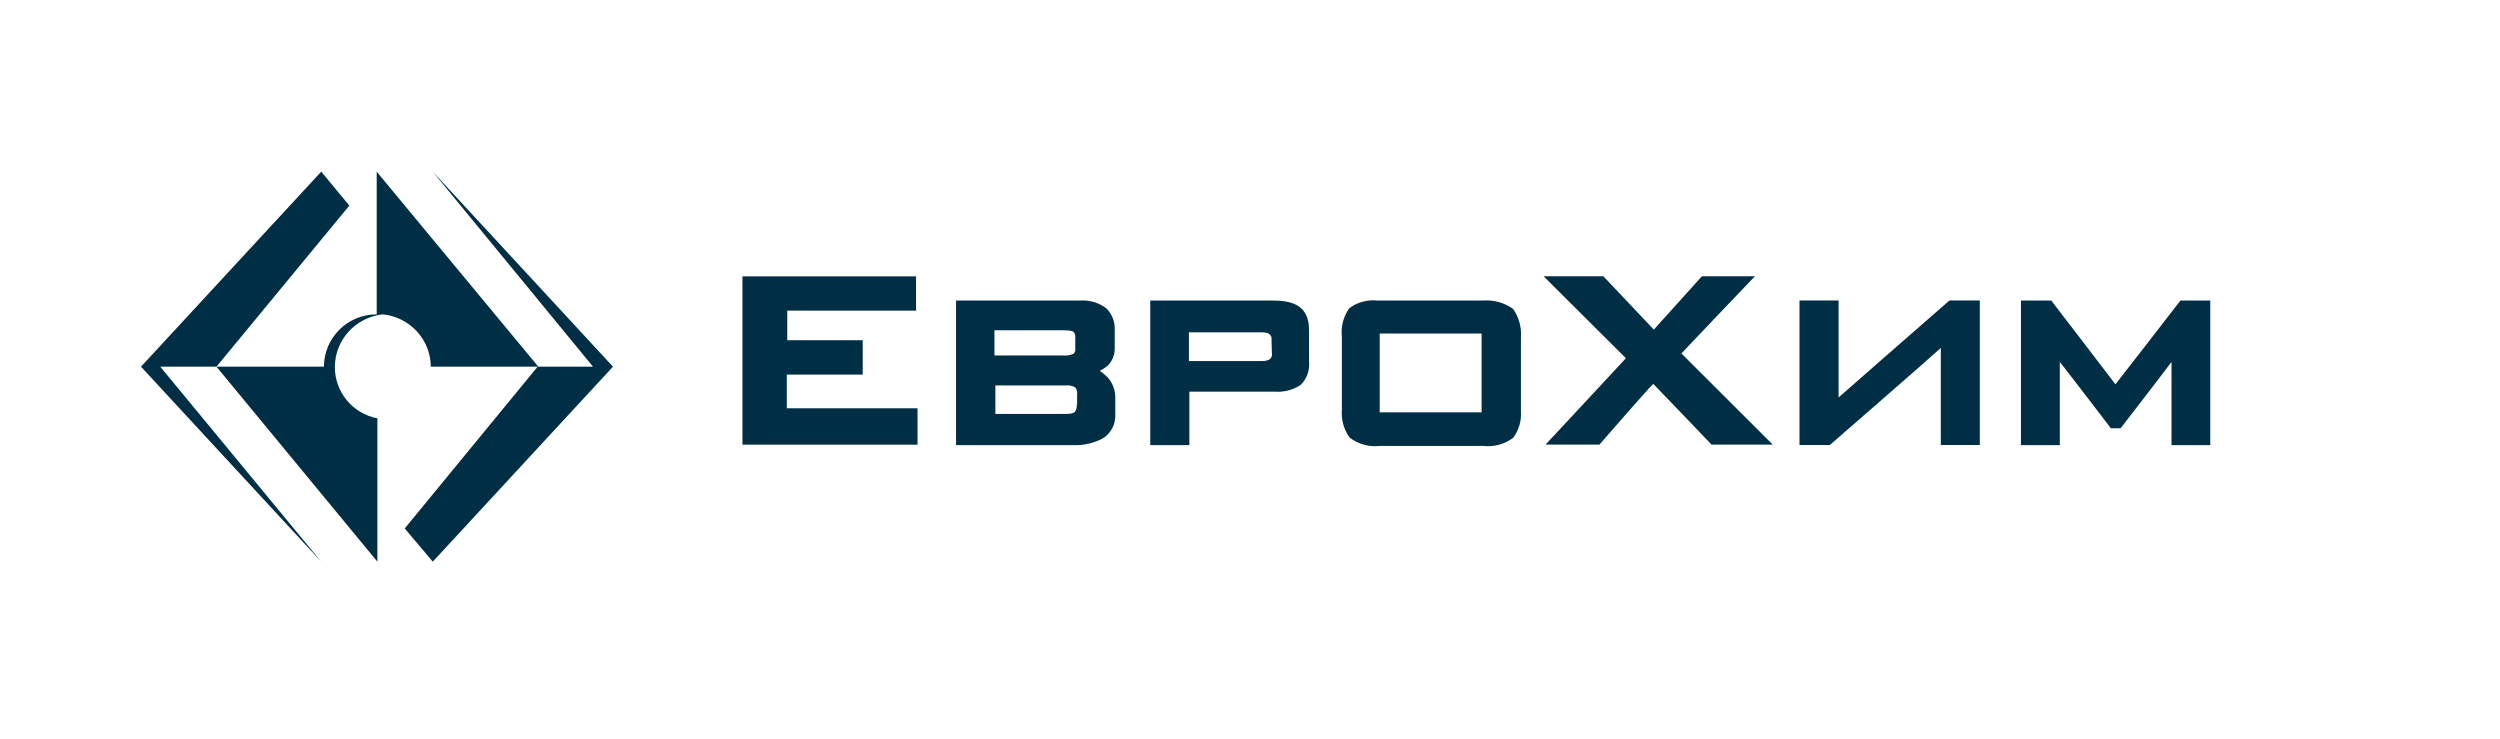
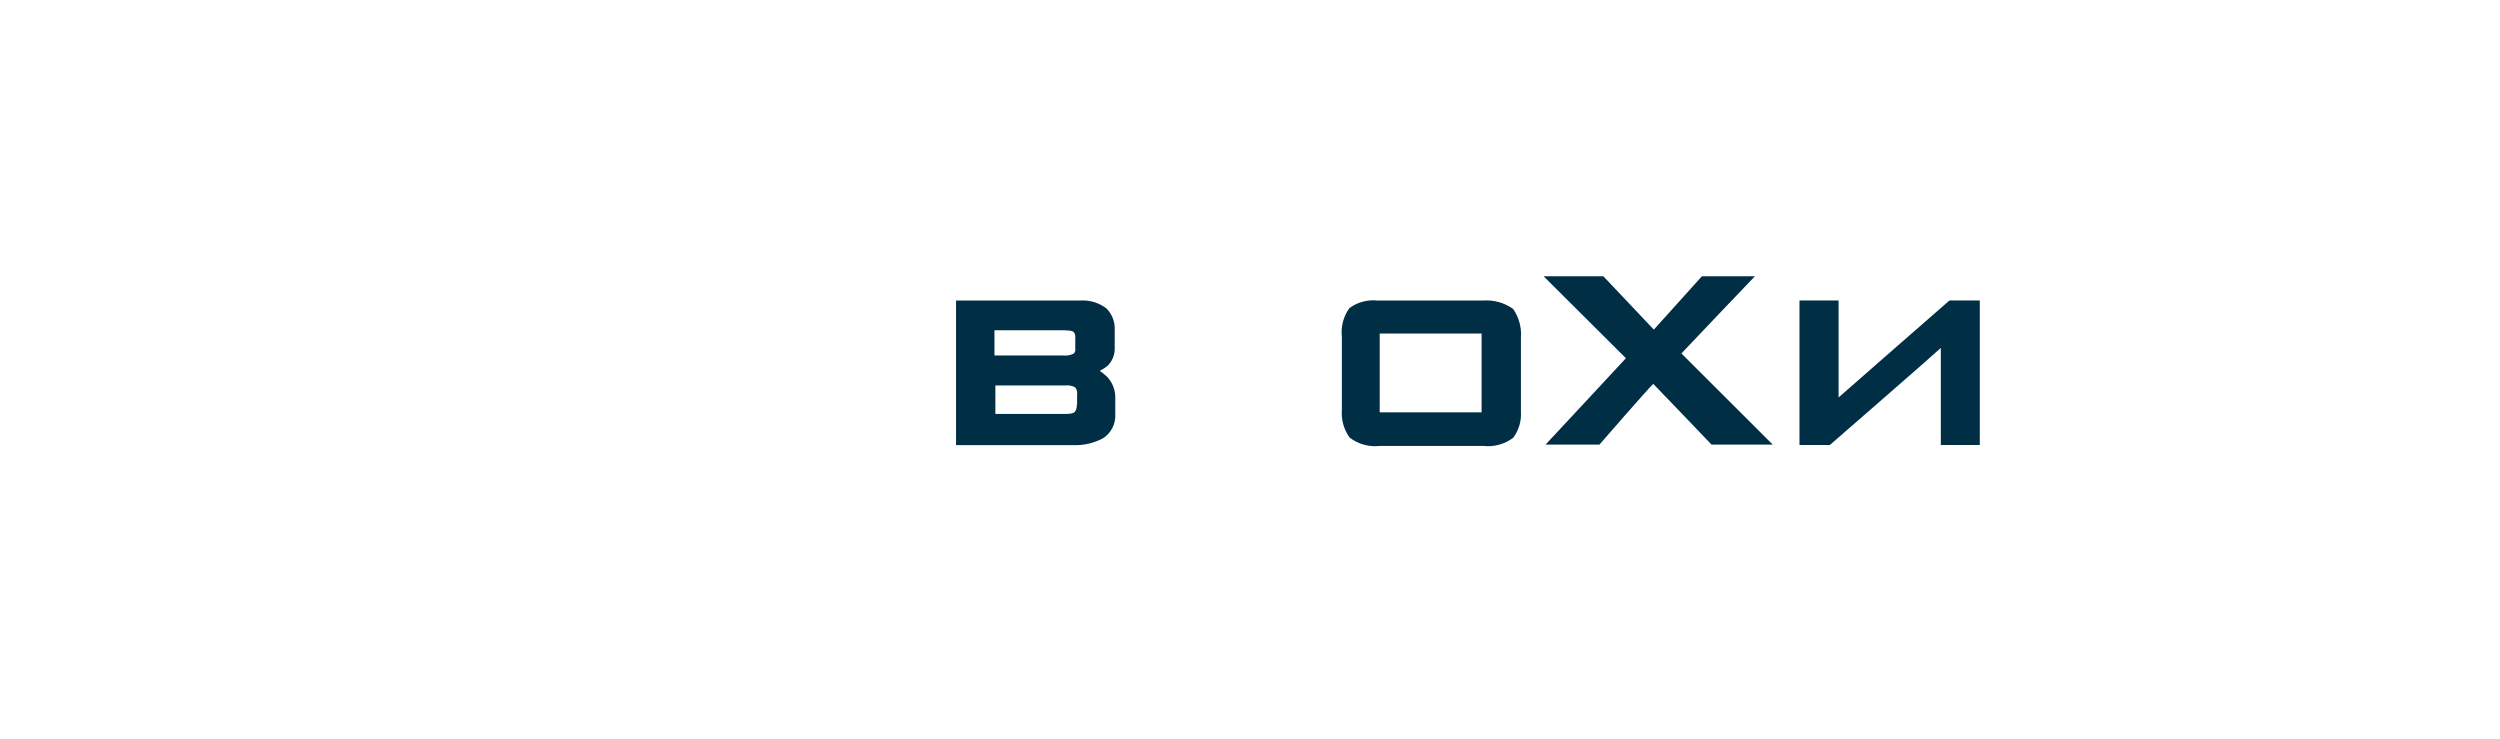
<svg xmlns="http://www.w3.org/2000/svg" width="186" height="55" viewBox="0 0 186 55" fill="none">
-   <path fill-rule="evenodd" clip-rule="evenodd" d="M44.13 27.281H40.051L28.026 12.774V23.388C25.855 23.388 24.109 25.128 24.1 27.281H16.104L28.077 41.788V31.125C26.229 30.771 24.897 29.157 24.914 27.281C24.931 25.271 26.466 23.598 28.484 23.388C30.503 23.598 32.037 25.271 32.054 27.281H40L30.112 39.316L32.199 41.788L45.605 27.281L32.199 12.774L44.121 27.281H44.13Z" fill="#002E45" />
-   <path fill-rule="evenodd" clip-rule="evenodd" d="M23.897 12.774L10.49 27.281L23.897 41.788L11.923 27.281H16.104L25.991 15.297L23.905 12.774H23.897Z" fill="#002E45" />
-   <path fill-rule="evenodd" clip-rule="evenodd" d="M162.222 22.362C162.222 22.362 157.753 28.148 157.389 28.593C157.032 28.114 152.614 22.362 152.614 22.362H150.359V33.118H153.25V26.928C153.971 27.828 157.049 31.865 157.049 31.865H157.77C157.77 31.865 160.882 27.845 161.561 26.928V33.118H164.444V22.362H162.222Z" fill="#002E45" />
  <path fill-rule="evenodd" clip-rule="evenodd" d="M136.791 29.577V22.353H133.882V33.109H136.138C136.138 33.109 143.651 26.583 144.397 25.885V33.109H147.297V22.353H145.042C145.042 22.353 137.528 28.913 136.782 29.577H136.791Z" fill="#002E45" />
  <path fill-rule="evenodd" clip-rule="evenodd" d="M130.566 20.553H126.623L123.045 24.523L119.288 20.553H114.844C114.844 20.553 120.645 26.331 120.967 26.651C120.679 26.979 114.989 33.076 114.989 33.076H119C119 33.076 122.638 28.888 123.002 28.56C123.358 28.913 127.335 33.076 127.335 33.076H131.889L125.097 26.297C125.309 26.053 130.566 20.553 130.566 20.553Z" fill="#002E45" />
  <path fill-rule="evenodd" clip-rule="evenodd" d="M112.572 22.984C111.919 22.513 111.113 22.294 110.308 22.362H102.515C101.768 22.277 101.014 22.471 100.403 22.917C99.945 23.539 99.75 24.313 99.835 25.07V30.485C99.775 31.226 99.979 31.957 100.412 32.554C101.048 33.05 101.862 33.269 102.667 33.177H110.359C111.147 33.269 111.944 33.05 112.58 32.571C112.996 32.016 113.199 31.335 113.157 30.654V25.128C113.216 24.372 113.013 23.615 112.58 22.992L112.572 22.984ZM110.24 30.679H102.65V24.817H110.231V30.679H110.24Z" fill="#002E45" />
-   <path fill-rule="evenodd" clip-rule="evenodd" d="M94.815 22.362H85.58V33.118H88.489V29.14H94.857C95.535 29.19 96.222 29.005 96.782 28.627C97.24 28.164 97.46 27.525 97.393 26.878V24.607C97.393 23.581 97.104 22.362 94.815 22.362ZM94.637 26.272C94.662 26.44 94.603 26.6 94.493 26.718C94.314 26.819 94.119 26.869 93.916 26.861H88.455V24.725H93.746C93.992 24.725 94.314 24.725 94.459 24.876C94.569 24.977 94.628 25.12 94.603 25.271L94.628 26.272H94.637Z" fill="#002E45" />
  <path fill-rule="evenodd" clip-rule="evenodd" d="M81.823 27.593C82.027 27.491 82.213 27.365 82.4 27.222C82.765 26.861 82.96 26.365 82.934 25.86V24.607C82.977 23.993 82.756 23.388 82.324 22.95C81.755 22.513 81.035 22.303 80.322 22.362H71.13V33.118H79.814C80.602 33.151 81.374 32.975 82.069 32.605C82.654 32.226 83.002 31.57 82.977 30.872V29.586C82.985 29.005 82.765 28.45 82.366 28.03C82.197 27.87 82.018 27.727 81.823 27.593ZM79.169 24.573C79.746 24.573 79.856 24.683 79.856 24.683C79.958 24.775 80.009 24.91 80 25.053V25.969C80.017 26.096 79.975 26.213 79.89 26.306C79.653 26.424 79.39 26.474 79.135 26.449H73.988V24.573H79.169ZM80.11 30.132C80.127 30.317 80.076 30.502 79.966 30.645C79.89 30.729 79.712 30.797 79.279 30.797H74.056V28.677H79.237C79.5 28.644 79.763 28.694 79.992 28.82C80.11 28.963 80.17 29.157 80.136 29.342V30.107L80.102 30.124L80.11 30.132Z" fill="#002E45" />
-   <path fill-rule="evenodd" clip-rule="evenodd" d="M64.185 27.87V25.313H58.571V23.11H68.154V20.562H55.239V33.084H68.264V30.376H58.537V27.87H64.185Z" fill="#002E45" />
</svg>